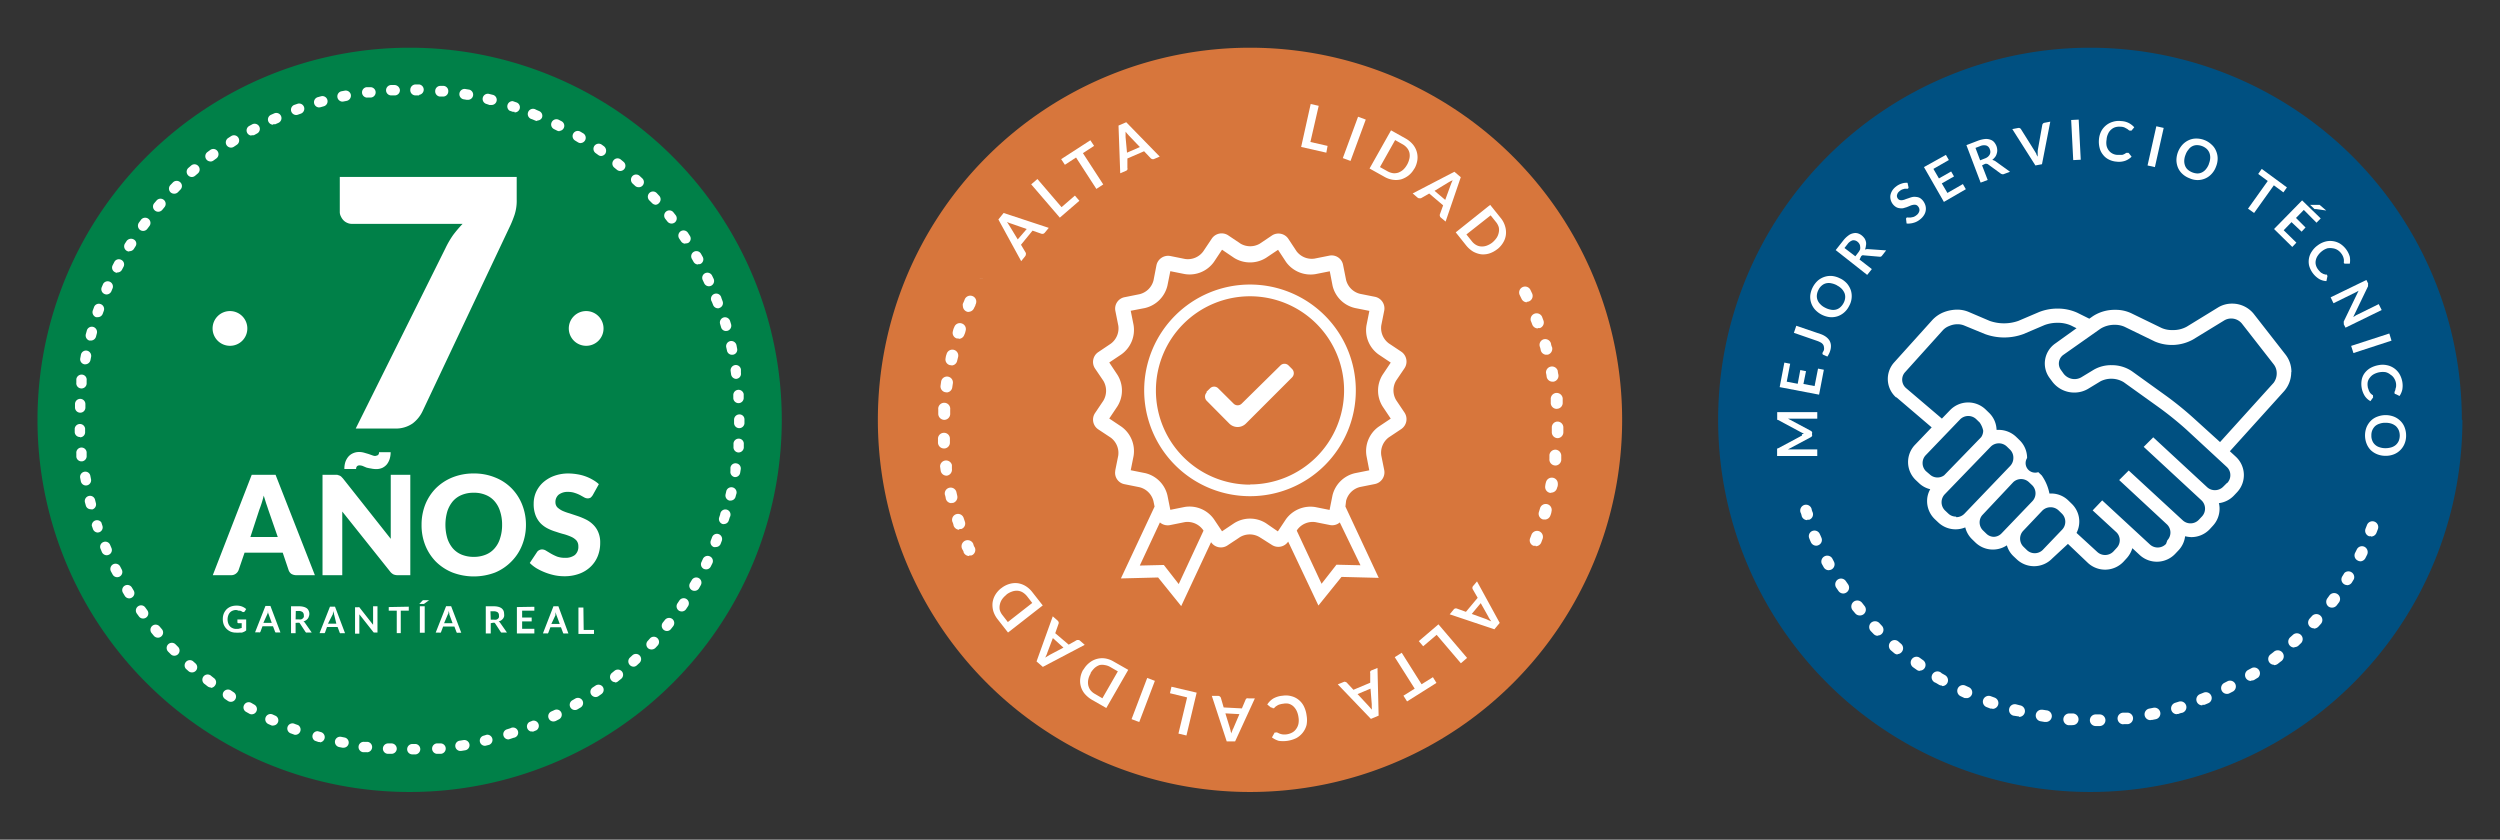
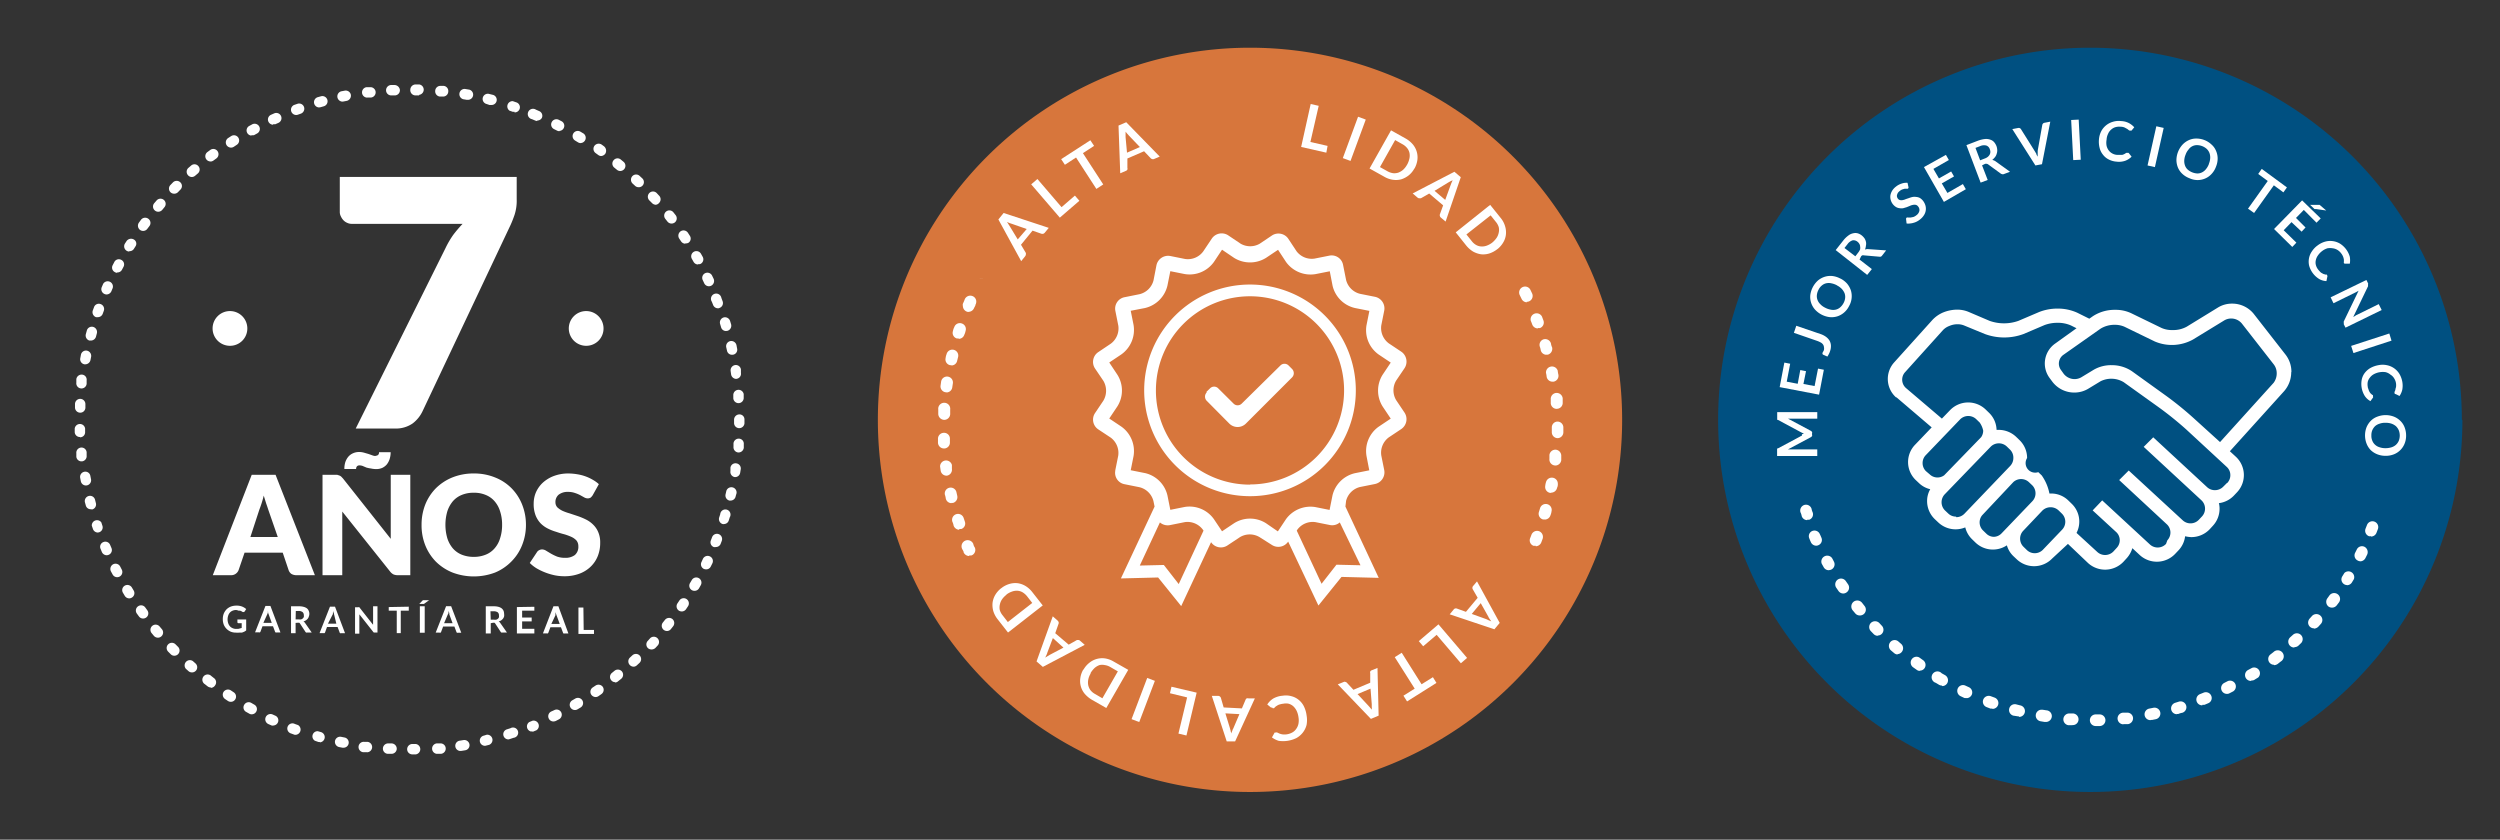
<svg xmlns="http://www.w3.org/2000/svg" id="Capa_1" data-name="Capa 1" viewBox="0 0 262 88">
  <rect x="0" y="0" width="262" height="88" fill="#333333" stroke="none" />
  <g id="Grupo_825" data-name="Grupo 825">
    <path id="Trazado_410" data-name="Trazado 410" d="M258.06,44A39,39,0,1,1,219,5h0a39,39,0,0,1,39,39h0" fill="#005081" />
    <path id="Trazado_411" data-name="Trazado 411" d="M240.14,39a2.94,2.94,0,0,0-.61-1.83l-3.34-4.28a2.89,2.89,0,0,0-2.27-1.07,2.78,2.78,0,0,0-1.48.41l-3.26,2a2.92,2.92,0,0,1-1.5.36,2.68,2.68,0,0,1-1.15-.22l-3.19-1.55a3.81,3.81,0,0,0-1.66-.35,4.17,4.17,0,0,0-2.35.67l-.37.26-1.27-.63a4.94,4.94,0,0,0-2.08-.43,5.22,5.22,0,0,0-1.91.36l-2.18.93a4.54,4.54,0,0,1-3,0l-2.18-.93a3.09,3.09,0,0,0-1.24-.25,4,4,0,0,0-1.42.28,3.28,3.28,0,0,0-1.19.83l-4,4.44a2.59,2.59,0,0,0,.21,3.64h.05l3.69,3.15-1.75,1.83a2.61,2.61,0,0,0,.08,3.69h0l.35.33a2.53,2.53,0,0,0,1.17.63,2.45,2.45,0,0,0-.33,1.24,2.62,2.62,0,0,0,.81,1.9h0l.36.34a2.64,2.64,0,0,0,2.83.52,2.6,2.6,0,0,0,.73,1.26l.35.34a2.64,2.64,0,0,0,3.28.28,2.53,2.53,0,0,0,.68,1.13l.36.34a2.64,2.64,0,0,0,3.71-.09L216.72,57l2.1,2a2.65,2.65,0,0,0,3.72-.13l.33-.36a2.73,2.73,0,0,0,.6-1.06l.81.75A2.65,2.65,0,0,0,228,58l.34-.36A2.6,2.6,0,0,0,229,56.2a3.51,3.51,0,0,0,.65.09,2.65,2.65,0,0,0,1.93-.83l.33-.36a2.61,2.61,0,0,0,.7-1.78,2.32,2.32,0,0,0-.07-.59,2.62,2.62,0,0,0,1.58-.8l.34-.36a2.62,2.62,0,0,0-.14-3.7l-.63-.58L239.37,41a3,3,0,0,0,.75-2M201.83,49.37a1.2,1.2,0,0,1,0-1.68l3.6-3.75a1.21,1.21,0,0,1,1.69,0l.35.34a2.27,2.27,0,0,1,.37.86,1.23,1.23,0,0,1-.21.67l-3.88,4a1.18,1.18,0,0,1-1.52-.1ZM205,54.14a1.15,1.15,0,0,1-.82-.32l-.36-.34h0a1.21,1.21,0,0,1,0-1.69l4.83-5a1.21,1.21,0,0,1,1.66,0l.35.34A1.18,1.18,0,0,1,211,48a1.21,1.21,0,0,1-.33.83l-4.79,5a1.19,1.19,0,0,1-.87.37m4,2.06a1.15,1.15,0,0,1-.83-.32l-.35-.34a1.18,1.18,0,0,1-.1-1.6L211,50.52a1.2,1.2,0,0,1,1.62,0l.36.34a1.2,1.2,0,0,1,0,1.68l-3.21,3.35a1.16,1.16,0,0,1-.86.37m5.17,1.37a1.19,1.19,0,0,1-1.68,0h0l-.35-.34a1.2,1.2,0,0,1,0-1.68h0l2-2.11a1.23,1.23,0,0,1,1.7,0l.35.34a1.2,1.2,0,0,1,0,1.68Zm19.29-7L233,51a1.22,1.22,0,0,1-.88.37,1.2,1.2,0,0,1-.81-.31l-5.65-5.23-1,1,6.05,5.6a1.2,1.2,0,0,1,.06,1.69l-.33.35a1.2,1.2,0,0,1-1.69.06l-5.66-5.22-1,1,5,4.64a1.18,1.18,0,0,1,.05,1.67h0L227,57a1.2,1.2,0,0,1-1.69.06l-5-4.62h0l-1,1.05h0l2.51,2.31a1.17,1.17,0,0,1,0,1.63l-.33.36a1.21,1.21,0,0,1-1.69.06l-2.18-2a2.59,2.59,0,0,0-.52-3.07l-.35-.34a2.57,2.57,0,0,0-1.82-.72h-.15a4.93,4.93,0,0,0-.81-1.9l-.36-.34A1,1,0,0,1,212.44,48a2.6,2.6,0,0,0-.81-1.89l-.35-.34a2.66,2.66,0,0,0-1.82-.72h-.22a2.58,2.58,0,0,0-.81-1.81l-.35-.34a2.64,2.64,0,0,0-3.72.09l-.85.88-3.76-3.2a1.17,1.17,0,0,1-.13-1.63h0l4-4.44a1.74,1.74,0,0,1,.67-.44,2.15,2.15,0,0,1,.87-.18,1.79,1.79,0,0,1,.68.13L208,35a5.85,5.85,0,0,0,4.08,0l2.18-.93a3.83,3.83,0,0,1,1.34-.24,3.4,3.4,0,0,1,1.44.28l.58.29L215.39,36a2.55,2.55,0,0,0-.63,3.56h0l.05.07h0l.29.39a2.88,2.88,0,0,0,2.29,1.12,2.81,2.81,0,0,0,1.44-.39l1.32-.8a2.52,2.52,0,0,1,2.41.1l3.67,2.63A35.5,35.5,0,0,1,229.11,45l4.25,3.93a1.15,1.15,0,0,1,.38.87,1.17,1.17,0,0,1-.32.81m4.9-10.54-5.66,6.26L230.09,44a35.33,35.33,0,0,0-3-2.46l-3.67-2.64a3.75,3.75,0,0,0-2.13-.63,3.62,3.62,0,0,0-1.85.47l-1.32.8a1.41,1.41,0,0,1-.7.19,1.46,1.46,0,0,1-1.14-.55l-.28-.39h0a1.13,1.13,0,0,1,.21-1.58h0l3.92-2.76a2.77,2.77,0,0,1,1.51-.41,2.48,2.48,0,0,1,1,.2l3.19,1.55a4.57,4.57,0,0,0,4-.21l3.27-2a1.42,1.42,0,0,1,.72-.2,1.45,1.45,0,0,1,1.13.53l3.34,4.28a1.52,1.52,0,0,1,.31.94,1.64,1.64,0,0,1-.38,1.06" fill="#fff" />
    <path id="Trazado_412" data-name="Trazado 412" d="M188.84,45.52l.21-.09-.21-.08-.19-.1L186.32,44h-.07v-.81h4.2v.69h-3.06l2.38,1.27a.37.37,0,0,1,.13.12.22.22,0,0,1,0,.16v.11a.22.22,0,0,1,0,.16.37.37,0,0,1-.13.12l-2.4,1.28h3.08v.69h-4.21V47a.18.18,0,0,1,.07,0l2.34-1.25a.66.66,0,0,1,.19-.09" fill="#fff" />
    <path id="Trazado_413" data-name="Trazado 413" d="M187,38l.61.12L187.25,40l1.15.22.27-1.44.6.12L189,40.24l1.17.22.36-1.83.61.12-.5,2.61-4.13-.79Z" fill="#fff" />
    <path id="Trazado_414" data-name="Trazado 414" d="M190.77,35a2.1,2.1,0,0,1,.58.29,1.45,1.45,0,0,1,.38.4,1.16,1.16,0,0,1,.15.51,1.54,1.54,0,0,1-.09.6,1.48,1.48,0,0,1-.12.29,2.54,2.54,0,0,1-.16.28l-.43-.19a.16.16,0,0,1-.08-.08.29.29,0,0,1,0-.13l.06-.11a.66.66,0,0,0,.09-.19.71.71,0,0,0,0-.29.57.57,0,0,0-.08-.25.7.7,0,0,0-.21-.21,2.64,2.64,0,0,0-.38-.18L188,34.88l.25-.74Z" fill="#fff" />
    <path id="Trazado_415" data-name="Trazado 415" d="M192.88,29.19a2.36,2.36,0,0,1,.69.53,2.17,2.17,0,0,1,.4.71,2,2,0,0,1,.08.81,2.08,2.08,0,0,1-.27.84,2.12,2.12,0,0,1-.54.69,2,2,0,0,1-.71.39,2,2,0,0,1-.81.07,2.49,2.49,0,0,1-1.52-.8,2,2,0,0,1-.48-1.51,2.49,2.49,0,0,1,.82-1.54,2.12,2.12,0,0,1,.71-.38,2,2,0,0,1,.81-.07,2.33,2.33,0,0,1,.82.27m-.37.7a2.08,2.08,0,0,0-.59-.21,1.23,1.23,0,0,0-.54,0,1.07,1.07,0,0,0-.45.23,1.28,1.28,0,0,0-.35.45,1.48,1.48,0,0,0-.17.54,1.11,1.11,0,0,0,.06.51,1.2,1.2,0,0,0,.29.45,1.67,1.67,0,0,0,.5.37,2,2,0,0,0,.59.21,1.23,1.23,0,0,0,.54,0,1.07,1.07,0,0,0,.45-.23,1.55,1.55,0,0,0,.36-.45,1.38,1.38,0,0,0,.17-.53,1.11,1.11,0,0,0-.06-.51,1.51,1.51,0,0,0-.29-.45,1.85,1.85,0,0,0-.51-.37" fill="#fff" />
    <path id="Trazado_416" data-name="Trazado 416" d="M194.88,27.2l1.29,1-.49.61-3.3-2.6.79-1a2.61,2.61,0,0,1,.53-.52,1.2,1.2,0,0,1,.51-.24.94.94,0,0,1,.47,0,1.24,1.24,0,0,1,.44.23,1.58,1.58,0,0,1,.28.3,1.14,1.14,0,0,1,.15.36.86.86,0,0,1,0,.39,1.58,1.58,0,0,1-.1.43.7.7,0,0,1,.35-.05l1.87.13-.43.55a.3.3,0,0,1-.14.11.49.49,0,0,1-.17,0l-1.61-.14a.38.38,0,0,0-.15,0,.35.35,0,0,0-.13.11Zm-.44-.34.3-.39a1.45,1.45,0,0,0,.2-.34.81.81,0,0,0,0-.31.5.5,0,0,0-.08-.26.74.74,0,0,0-.2-.23.64.64,0,0,0-.52-.14,1.08,1.08,0,0,0-.53.41l-.31.39Z" fill="#fff" />
    <path id="Trazado_417" data-name="Trazado 417" d="M200,19.58a.13.13,0,0,1,0,.12.16.16,0,0,1-.06.08h-.33l-.24.07a.92.92,0,0,0-.27.16,1,1,0,0,0-.2.2.85.85,0,0,0-.09.22.34.34,0,0,0,0,.2.42.42,0,0,0,.1.2.37.37,0,0,0,.22.14.61.61,0,0,0,.27,0,1.19,1.19,0,0,0,.32-.1l.36-.12a2.26,2.26,0,0,1,.37-.11,1.15,1.15,0,0,1,.37,0,1,1,0,0,1,.37.1,1.22,1.22,0,0,1,.34.3,1.47,1.47,0,0,1,.25.48,1.23,1.23,0,0,1-.13,1,1.71,1.71,0,0,1-.42.47,1.9,1.9,0,0,1-.33.22,1.58,1.58,0,0,1-.36.14,1.51,1.51,0,0,1-.37.07,1.09,1.09,0,0,1-.36,0l-.05-.43a.17.17,0,0,1,0-.1l.06-.09a.3.3,0,0,1,.16,0h.24l.3-.06a1.09,1.09,0,0,0,.33-.19.77.77,0,0,0,.3-.45.55.55,0,0,0-.14-.47.41.41,0,0,0-.23-.16.71.71,0,0,0-.29,0,1.19,1.19,0,0,0-.32.1l-.34.14-.37.11a1.15,1.15,0,0,1-.37,0,.89.89,0,0,1-.38-.12,1.26,1.26,0,0,1-.6-1.2,1.38,1.38,0,0,1,.17-.48,1.56,1.56,0,0,1,.4-.45,1.81,1.81,0,0,1,.61-.33,1.46,1.46,0,0,1,.62-.08Z" fill="#fff" />
    <path id="Trazado_418" data-name="Trazado 418" d="M203.93,16.23l.31.54-1.62.93.58,1,1.28-.73.3.52-1.28.73.59,1,1.62-.93.31.54-2.3,1.33-2.09-3.65Z" fill="#fff" />
    <path id="Trazado_419" data-name="Trazado 419" d="M207.72,17.33l.59,1.53-.74.28-1.49-3.93,1.2-.46a3,3,0,0,1,.73-.18,1.28,1.28,0,0,1,.55.06.91.91,0,0,1,.41.25,1.45,1.45,0,0,1,.26.43,1.35,1.35,0,0,1,.08.4,1,1,0,0,1-.05.38,1,1,0,0,1-.17.36,2.2,2.2,0,0,1-.3.31,1,1,0,0,1,.32.13L210.65,18l-.66.25a.28.28,0,0,1-.18,0,.41.41,0,0,1-.15-.07l-1.3-.95a.35.35,0,0,0-.14-.06.54.54,0,0,0-.18,0Zm-.2-.53.46-.18a1.11,1.11,0,0,0,.34-.18.91.91,0,0,0,.2-.24.64.64,0,0,0,.07-.27.72.72,0,0,0-.06-.29.58.58,0,0,0-.37-.39,1,1,0,0,0-.66.07l-.47.18Z" fill="#fff" />
    <path id="Trazado_420" data-name="Trazado 420" d="M210.89,13.53l.62-.12a.28.28,0,0,1,.29.13l1.46,2.33.15.25c0,.1.09.2.14.3,0-.21,0-.41,0-.62l.48-2.7a.27.27,0,0,1,.07-.14.24.24,0,0,1,.15-.09l.62-.12L214,17.21l-.69.13Z" fill="#fff" />
    <rect id="Rectángulo_262" data-name="Rectángulo 262" x="217.17" y="12.55" width="0.79" height="4.21" transform="translate(-0.47 11.18) rotate(-2.94)" fill="#fff" />
    <path id="Trazado_421" data-name="Trazado 421" d="M223,16a.24.24,0,0,1,.11.06l.28.36a1.83,1.83,0,0,1-.67.43,2,2,0,0,1-.91.09,2.09,2.09,0,0,1-.82-.23,1.71,1.71,0,0,1-.6-.5,1.75,1.75,0,0,1-.35-.71,2.6,2.6,0,0,1-.07-.88,2.29,2.29,0,0,1,.23-.85,2,2,0,0,1,1.21-1,2.07,2.07,0,0,1,.89-.08,1.91,1.91,0,0,1,.81.21,2,2,0,0,1,.56.44l-.29.35h-.17a.31.31,0,0,1-.13-.06,1.09,1.09,0,0,0-.17-.13l-.26-.14a1.15,1.15,0,0,0-.41-.08,1.47,1.47,0,0,0-.55.05,1.13,1.13,0,0,0-.45.26,1.2,1.2,0,0,0-.32.45,1.56,1.56,0,0,0-.15.6,1.74,1.74,0,0,0,0,.64,1.3,1.3,0,0,0,.23.49,1.18,1.18,0,0,0,.38.32,1.2,1.2,0,0,0,.49.14h.54a.9.9,0,0,0,.21-.08.86.86,0,0,0,.2-.13H223" fill="#fff" />
    <rect id="Rectángulo_263" data-name="Rectángulo 263" x="223.8" y="14.98" width="4.21" height="0.79" transform="translate(161.51 232.45) rotate(-77.37)" fill="#fff" />
    <path id="Trazado_422" data-name="Trazado 422" d="M232.24,17.46a2.21,2.21,0,0,1-.45.75,1.93,1.93,0,0,1-.65.48,2,2,0,0,1-1.66,0,2.28,2.28,0,0,1-.76-.46,1.94,1.94,0,0,1-.47-.66,2.19,2.19,0,0,1-.16-.8,2.45,2.45,0,0,1,.62-1.59,2.07,2.07,0,0,1,.65-.48,1.84,1.84,0,0,1,.8-.18,2.35,2.35,0,0,1,.87.16,2.29,2.29,0,0,1,.75.48,1.75,1.75,0,0,1,.46.65,2,2,0,0,1,.17.8,2.26,2.26,0,0,1-.17.85m-.75-.29a1.81,1.81,0,0,0,.14-.61,1.37,1.37,0,0,0-.08-.53,1.19,1.19,0,0,0-.28-.42,1.56,1.56,0,0,0-1-.4,1.07,1.07,0,0,0-.91.46,1.62,1.62,0,0,0-.31.54,1.81,1.81,0,0,0-.14.61,1.37,1.37,0,0,0,.08.53,1.06,1.06,0,0,0,.29.43,1.67,1.67,0,0,0,1,.4,1.08,1.08,0,0,0,.5-.12,1.23,1.23,0,0,0,.41-.34,1.86,1.86,0,0,0,.31-.55" fill="#fff" />
    <path id="Trazado_423" data-name="Trazado 423" d="M239.67,19.64l-.37.52-1-.74-2.07,2.9-.64-.45,2.07-2.9-1-.74.37-.53Z" fill="#fff" />
    <path id="Trazado_424" data-name="Trazado 424" d="M243.21,22.89l-.44.45L241.44,22l-.82.84,1,1-.41.44-1.06-1-.82.85,1.33,1.3-.43.45L238.32,24l2.94-3Zm.58-.83-1.06-.15h-.17l-.05-.05-.41-.39h1l.08.07Z" fill="#fff" />
    <path id="Trazado_425" data-name="Trazado 425" d="M243.9,28.89a.13.13,0,0,1,0,.12l-.09.45a1.67,1.67,0,0,1-.76-.22A2.4,2.4,0,0,1,242,27.85a1.88,1.88,0,0,1,.29-1.51,2.29,2.29,0,0,1,.61-.63,2.34,2.34,0,0,1,.79-.39,2,2,0,0,1,1.57.23,2.42,2.42,0,0,1,1,1.36,2.17,2.17,0,0,1,0,.72h-.53a.15.15,0,0,1-.09-.06.33.33,0,0,1,0-.14v-.21a1.34,1.34,0,0,0-.28-.66,1.41,1.41,0,0,0-.4-.37,1.24,1.24,0,0,0-.5-.17,1.63,1.63,0,0,0-.54,0,1.76,1.76,0,0,0-.56.29,1.92,1.92,0,0,0-.44.46,1.28,1.28,0,0,0-.22.49,1.06,1.06,0,0,0,0,.5,1.3,1.3,0,0,0,.22.46,2,2,0,0,0,.19.22.69.69,0,0,0,.18.16l.2.11.24.07h.07l.06,0" fill="#fff" />
    <path id="Trazado_426" data-name="Trazado 426" d="M248.17,29.78V30l-1.55,3.22.18-.1A.8.8,0,0,1,247,33l2.29-1.13.31.62-3.79,1.85-.18-.35v-.15a.43.43,0,0,1,0-.16l1.55-3.21-.16.09-.15.08-2.32,1.14-.3-.62L248,29.34l.18.37v.07" fill="#fff" />
    <path id="Trazado_427" data-name="Trazado 427" d="M246.64,37l-.24-.75,4-1.3.23.75Z" fill="#fff" />
    <path id="Trazado_428" data-name="Trazado 428" d="M248.69,41.55a.13.13,0,0,1,0,.12l-.27.37a1.7,1.7,0,0,1-.59-.54,2.39,2.39,0,0,1-.32-1.71,1.7,1.7,0,0,1,.32-.71,2,2,0,0,1,.6-.52,2.73,2.73,0,0,1,.83-.29,2.17,2.17,0,0,1,.88,0,2,2,0,0,1,1.31.9,2.53,2.53,0,0,1,.31.83,2.37,2.37,0,0,1,0,.84,2,2,0,0,1-.29.66l-.4-.2H251a.19.19,0,0,1-.05-.1.33.33,0,0,1,0-.14,1.08,1.08,0,0,0,.08-.19,1.37,1.37,0,0,1,.07-.29,1.48,1.48,0,0,0,0-.42,1.37,1.37,0,0,0-.2-.52,1.09,1.09,0,0,0-.37-.37A1.27,1.27,0,0,0,250,39a2,2,0,0,0-1.23.22,1.29,1.29,0,0,0-.41.36,1.08,1.08,0,0,0-.22.44,1.46,1.46,0,0,0,0,.51c0,.09.05.19.08.28a.92.92,0,0,0,.09.23,1.27,1.27,0,0,0,.13.19l.18.16h.06a.09.09,0,0,1,0,.07" fill="#fff" />
    <path id="Trazado_429" data-name="Trazado 429" d="M250,47.77a2.3,2.3,0,0,1-.86-.16,2.12,2.12,0,0,1-.68-.43,2,2,0,0,1-.44-.68,2.38,2.38,0,0,1,0-1.74,2.19,2.19,0,0,1,.45-.67,1.91,1.91,0,0,1,.69-.43,2.4,2.4,0,0,1,1.71,0,2,2,0,0,1,.68.44,1.84,1.84,0,0,1,.45.68,2.35,2.35,0,0,1,.16.87,2.18,2.18,0,0,1-.17.87,2,2,0,0,1-1.13,1.1,2.29,2.29,0,0,1-.86.15m0-.8a2.16,2.16,0,0,0,.62-.09,1.28,1.28,0,0,0,.47-.26,1.25,1.25,0,0,0,.3-.42,1.52,1.52,0,0,0,0-1.11,1.37,1.37,0,0,0-.29-.42,1.47,1.47,0,0,0-.47-.27,1.86,1.86,0,0,0-.62-.09,1.64,1.64,0,0,0-.62.09,1.25,1.25,0,0,0-.48.26,1.37,1.37,0,0,0-.29.42,1.35,1.35,0,0,0-.1.56,1.28,1.28,0,0,0,.1.55,1.1,1.1,0,0,0,.29.42,1.17,1.17,0,0,0,.46.26,1.87,1.87,0,0,0,.62.1" fill="#fff" />
    <path id="Trazado_430" data-name="Trazado 430" d="M219.63,76.09a.61.61,0,1,1,0-1.22h.4a.61.61,0,0,1,.62.6h0a.61.61,0,0,1-.6.62h-.42ZM217.17,76h-.42a.62.62,0,0,1,.1-1.23h.4a.62.62,0,0,1,.58.65.6.6,0,0,1-.62.57m5.32-.08a.62.62,0,0,1-.61-.62.61.61,0,0,1,.55-.6h.4a.6.6,0,0,1,.67.52h0a.62.62,0,0,1-.53.68h-.48m-8.16-.23h-.1l-.41-.07a.61.61,0,0,1,.15-1.21h.06l.39.06a.61.61,0,0,1,.57.65.62.62,0,0,1-.66.57h0m11-.19a.61.61,0,0,1-.12-1.21l.4-.08a.61.61,0,0,1,.29,1.19h0l-.4.08h-.12m-13.8-.38h-.15L211,75a.61.61,0,0,1-.43-.75.6.6,0,0,1,.74-.43l.39.1a.61.61,0,0,1-.15,1.21m16.59-.28a.61.61,0,0,1-.61-.61h0a.62.62,0,0,1,.44-.59l.38-.12a.61.61,0,0,1,.35,1.17,1.64,1.64,0,0,0-.4.12.49.49,0,0,1-.17,0m-19.33-.56h-.2l-.39-.15a.61.61,0,0,1-.37-.78h0a.62.62,0,0,1,.79-.37l.38.14a.61.61,0,0,1-.21,1.19m22-.37a.61.61,0,0,1-.23-1.18l.37-.15a.61.61,0,0,1,.8.33h0a.59.59,0,0,1-.32.78h0l-.38.16a.81.81,0,0,1-.22,0m-24.7-.71a1,1,0,0,1-.25,0l-.38-.18a.62.62,0,0,1-.32-.81.6.6,0,0,1,.8-.31h0l.37.17a.6.6,0,0,1,.3.79h0a.62.62,0,0,1-.56.36m27.31-.45a.61.61,0,0,1-.27-1.16l.35-.18a.61.61,0,0,1,.56,1.08l-.37.19a.52.52,0,0,1-.27.07m-29.86-.87a.68.68,0,0,1-.31-.08l-.35-.21a.61.61,0,1,1,.35-1.17.59.59,0,0,1,.27.17h0l.36.2a.62.62,0,0,1,.22.84.6.6,0,0,1-.53.3m32.35-.54a.61.61,0,0,1-.61-.61h0a.61.61,0,0,1,.29-.52L236,70a.61.61,0,0,1,.66,1h0l-.36.22a.46.46,0,0,1-.32.09m-34.77-1a.55.55,0,0,1-.35-.12l-.34-.24a.61.61,0,0,1,.6-1.06l.09.06h0l.32.23a.61.61,0,0,1,.16.85h0a.58.58,0,0,1-.5.25m37.13-.61a.61.61,0,0,1-.61-.61h0a.6.6,0,0,1,.24-.48l.32-.25a.63.63,0,1,1,.75,1l-.33.26a.71.71,0,0,1-.37.12M198.9,68.59a.59.59,0,0,1-.4-.15l-.32-.27a.62.62,0,0,1-.09-.86.59.59,0,0,1,.84-.1h0l.3.26a.61.61,0,0,1,.07.86h0a.58.58,0,0,1-.46.22m41.59-.69a.62.62,0,0,1-.62-.61.63.63,0,0,1,.2-.46l.3-.27a.61.61,0,0,1,.87.85h0l-.3.29a.62.62,0,0,1-.41.16M196.8,66.63a.59.59,0,0,1-.44-.18l-.29-.3a.62.62,0,0,1,0-.87.63.63,0,0,1,.87,0l.27.29a.61.61,0,0,1,0,.86h0a.59.59,0,0,1-.42.17m45.72-.75a.61.61,0,0,1-.62-.6h0a.67.67,0,0,1,.16-.42l.27-.3a.63.63,0,0,1,.87,0,.61.61,0,0,1,.05.84l-.28.31a.69.69,0,0,1-.45.2M194.89,64.5a.61.61,0,0,1-.47-.23l-.27-.32a.64.64,0,0,1,.11-.89.64.64,0,0,1,.89.12h0l.25.32a.61.61,0,0,1-.08.86h0a.62.62,0,0,1-.39.14m49.47-.82a.64.64,0,0,1-.38-.12.63.63,0,0,1-.11-.86l.23-.32a.62.62,0,0,1,1,.73l-.25.33a.63.63,0,0,1-.49.24M193.18,62.2a.61.61,0,0,1-.51-.27l-.24-.35a.62.62,0,0,1,.18-.85.61.61,0,0,1,.84.18l.23.33a.61.61,0,0,1-.17.85h0a.6.6,0,0,1-.34.11M246,61.32a.61.61,0,0,1-.62-.6h0a.64.64,0,0,1,.1-.33l.21-.34a.61.61,0,0,1,1,.64l-.21.35a.61.61,0,0,1-.52.29m-54.3-1.57a.61.61,0,0,1-.54-.32l-.2-.36a.62.62,0,0,1,1.08-.59h0c.07.12.13.24.19.36a.61.61,0,0,1-.23.82h0a.61.61,0,0,1-.3.08m55.71-.93a.52.52,0,0,1-.27-.07.6.6,0,0,1-.29-.8h0l.18-.36a.6.6,0,0,1,.8-.29h0a.63.63,0,0,1,.29.82l-.19.38a.63.63,0,0,1-.55.33m-57-1.64a.62.62,0,0,1-.56-.37c-.06-.13-.11-.25-.16-.38a.59.59,0,0,1,.3-.79h0a.61.61,0,0,1,.8.33h0c.06.12.11.24.16.36a.59.59,0,0,1-.3.79h0a.54.54,0,0,1-.25.06m58.15-1a.41.41,0,0,1-.22,0,.61.61,0,0,1-.35-.79h0l.15-.38a.61.61,0,1,1,1.14.44l-.15.39a.61.61,0,0,1-.57.38M189.4,54.51a.61.61,0,0,1-.58-.42,1.44,1.44,0,0,0-.13-.4.62.62,0,0,1,.4-.77.61.61,0,0,1,.76.4h0a1.68,1.68,0,0,0,.12.38.6.6,0,0,1-.37.77h-.21" fill="#fff" />
  </g>
  <g id="Grupo_824" data-name="Grupo 824">
    <path id="Trazado_431" data-name="Trazado 431" d="M170,44A39,39,0,1,1,131,5a39,39,0,0,1,39,39h0" fill="#d7763c" />
    <path id="Trazado_432" data-name="Trazado 432" d="M141,53.09l3.49,7.47-3.9-.1-2.42,3L135,56.76h0a1.24,1.24,0,0,1-1.72.34L132,56.29a2,2,0,0,0-2.05,0l-1.31.87a1.24,1.24,0,0,1-1.72-.34h0l-3.13,6.7-2.42-3-3.9.1L121,53.09l-.12-.58a2,2,0,0,0-1.46-1.45l-1.54-.31a1.21,1.21,0,0,1-1-1.4V49.3l.31-1.54a2,2,0,0,0-.79-1.9L115.1,45a1.23,1.23,0,0,1-.34-1.71h0l.88-1.31a2.05,2.05,0,0,0,0-2.06l-.88-1.3a1.24,1.24,0,0,1,.34-1.72l1.31-.88a2,2,0,0,0,.79-1.89l-.31-1.55a1.22,1.22,0,0,1,1-1.44h0l1.54-.31a2,2,0,0,0,1.46-1.45l.3-1.55a1.25,1.25,0,0,1,1.46-1h0l1.54.31a2,2,0,0,0,1.9-.78L127,25a1.25,1.25,0,0,1,1.71-.34l1.31.88a2,2,0,0,0,2,0l1.31-.88A1.25,1.25,0,0,1,135,25l.87,1.32a2,2,0,0,0,1.9.78l1.55-.31a1.22,1.22,0,0,1,1.44,1v0l.31,1.55a2,2,0,0,0,1.45,1.45l1.55.31a1.24,1.24,0,0,1,1,1.44h0l-.31,1.55a2,2,0,0,0,.78,1.89l1.32.88a1.26,1.26,0,0,1,.34,1.72l-.88,1.3a2,2,0,0,0,0,2.06l.88,1.31a1.25,1.25,0,0,1-.34,1.71l-1.32.88a2,2,0,0,0-.78,1.9l.31,1.54a1.25,1.25,0,0,1-1,1.45h0l-1.55.31a2,2,0,0,0-1.45,1.45Zm-.59,1.66a1.21,1.21,0,0,1-1,.28l-1.55-.31a2,2,0,0,0-1.9.79l-.06.1,2.6,5.57,1.56-2,2.52.06Zm-14.28.86-.07-.1a2,2,0,0,0-1.9-.79l-1.54.31a1.24,1.24,0,0,1-1.06-.28l-2.11,4.52,2.52-.06,1.56,2Zm7.79.08.85-1.28a3.17,3.17,0,0,1,3.07-1.27l1.5.3.3-1.5A3.14,3.14,0,0,1,142,49.59l1.5-.3-.29-1.5a3.13,3.13,0,0,1,1.27-3.07l1.27-.85-.85-1.27a3.13,3.13,0,0,1,0-3.33l.85-1.27-1.27-.85a3.12,3.12,0,0,1-1.27-3.07l.3-1.5-1.51-.3a3.13,3.13,0,0,1-2.35-2.35l-.29-1.5-1.51.3a3.17,3.17,0,0,1-3.07-1.27l-.84-1.28-1.27.85a3.17,3.17,0,0,1-3.33,0l-1.27-.86-.85,1.28a3.13,3.13,0,0,1-3.07,1.27l-1.5-.3-.3,1.5A3.16,3.16,0,0,1,120,32.28l-1.5.29.3,1.5a3.15,3.15,0,0,1-1.28,3.07l-1.27.85.85,1.28a3.11,3.11,0,0,1,0,3.32l-.85,1.27,1.27.85a3.15,3.15,0,0,1,1.28,3.07l-.3,1.5,1.5.3a3.13,3.13,0,0,1,2.35,2.35l.3,1.5,1.5-.3a3.13,3.13,0,0,1,3.07,1.28l.85,1.27,1.27-.85a3.13,3.13,0,0,1,3.33,0ZM131,52a11.09,11.09,0,1,1,11.09-11.09h0A11.08,11.08,0,0,1,131,52h0m0-1.23a9.86,9.86,0,1,0-9.86-9.86h0A9.85,9.85,0,0,0,131,50.79h0m-4.56-9.73.37-.36a.6.6,0,0,1,.86,0h0l1.61,1.6a.6.6,0,0,0,.85,0h0l4.06-4a.6.6,0,0,1,.85,0h0l.37.37a.63.63,0,0,1,0,.88l-4.84,4.84a1.23,1.23,0,0,1-1.74,0h0L126.46,42a.63.63,0,0,1,0-.87" fill="#fff" />
    <path id="Trazado_433" data-name="Trazado 433" d="M109.91,23.88l-.42.51a.36.36,0,0,1-.16.11.54.54,0,0,1-.18,0l-.94-.33L107,25.65l.51.86a.43.43,0,0,1,0,.16.36.36,0,0,1-.07.18l-.42.52L104.63,23l.55-.68Zm-3.25,1.21L107.6,24l-1.55-.54-.24-.08-.29-.12a1.51,1.51,0,0,1,.18.26l.14.22Z" fill="#fff" />
    <path id="Trazado_434" data-name="Trazado 434" d="M111.25,21.71l1.4-1.21.47.54-2.05,1.77-3-3.49.65-.56Z" fill="#fff" />
    <path id="Trazado_435" data-name="Trazado 435" d="M114.27,14.7l.39.59-1.17.76,2.13,3.28-.72.47-2.13-3.29-1.17.76-.39-.59Z" fill="#fff" />
    <path id="Trazado_436" data-name="Trazado 436" d="M121.54,16.41l-.61.26a.31.31,0,0,1-.19,0,.38.38,0,0,1-.15-.09l-.69-.73-1.75.76v1a.22.22,0,0,1,0,.16.29.29,0,0,1-.14.13l-.61.26-.18-5,.81-.35ZM118.11,16l1.35-.59-1.13-1.18-.17-.19c-.07-.07-.13-.16-.2-.24v.57Z" fill="#fff" />
    <path id="Trazado_439" data-name="Trazado 439" d="M137.33,14.88l1.8.41L139,16l-2.64-.6,1-4.5.84.19Z" fill="#fff" />
    <rect id="Rectángulo_264" data-name="Rectángulo 264" x="139.62" y="14.13" width="4.62" height="0.86" transform="translate(79.19 142.69) rotate(-69.77)" fill="#fff" />
    <path id="Trazado_440" data-name="Trazado 440" d="M148.23,17.65a2.35,2.35,0,0,1-.6.73,2.48,2.48,0,0,1-.77.41,2.18,2.18,0,0,1-.88.05,2.48,2.48,0,0,1-.91-.32l-1.54-.86,2.25-4,1.54.86a2.79,2.79,0,0,1,.75.62,2.12,2.12,0,0,1,.47,1.64,2.6,2.6,0,0,1-.31.9m-.76-.43a2.41,2.41,0,0,0,.24-.65,1.47,1.47,0,0,0,0-.59,1.24,1.24,0,0,0-.25-.5,1.61,1.61,0,0,0-.47-.39l-.78-.44-1.59,2.83.79.44a1.74,1.74,0,0,0,.58.2,1.33,1.33,0,0,0,.56-.06,1.71,1.71,0,0,0,.5-.3,2.06,2.06,0,0,0,.42-.55" fill="#fff" />
    <path id="Trazado_441" data-name="Trazado 441" d="M151.5,23.22l-.5-.42a.27.27,0,0,1-.1-.17.25.25,0,0,1,0-.17l.34-.94-1.46-1.24-.87.5h-.17a.29.29,0,0,1-.18-.07l-.51-.44L152.42,18l.67.57ZM150.34,20l1.12.95.56-1.54.09-.24.13-.28L152,19l-.23.13Z" fill="#fff" />
    <path id="Trazado_442" data-name="Trazado 442" d="M156.92,26.11a2.68,2.68,0,0,1-.83.45,2.14,2.14,0,0,1-.87.09,2.47,2.47,0,0,1-.83-.28,2.8,2.8,0,0,1-.73-.64l-1.1-1.38,3.61-2.88,1.1,1.37a2.39,2.39,0,0,1,.46.86,2.14,2.14,0,0,1,.09.87,2,2,0,0,1-.27.82,2.52,2.52,0,0,1-.62.72m-.55-.68a2.52,2.52,0,0,0,.47-.51,1.55,1.55,0,0,0,.22-.55,1.32,1.32,0,0,0,0-.56,1.57,1.57,0,0,0-.29-.54l-.56-.7-2.54,2,.56.7a1.53,1.53,0,0,0,.47.41,1.2,1.2,0,0,0,.53.15,1.41,1.41,0,0,0,.58-.09,2.22,2.22,0,0,0,.6-.34" fill="#fff" />
    <path id="Trazado_443" data-name="Trazado 443" d="M151.93,64.38l.42-.51a.29.29,0,0,1,.34-.09l.94.34,1.23-1.47-.5-.87a.3.3,0,0,1,0-.34l.43-.51,2.38,4.35-.56.67Zm3.25-1.17-.94,1.13,1.53.55L156,65l.29.12c-.07-.09-.12-.18-.18-.26a1,1,0,0,1-.13-.23Z" fill="#fff" />
    <path id="Trazado_444" data-name="Trazado 444" d="M150.56,66.53l-1.41,1.2-.46-.54,2.06-1.76,3,3.52-.65.56Z" fill="#fff" />
    <path id="Trazado_445" data-name="Trazado 445" d="M147.46,73.51l-.38-.6,1.18-.74-2.09-3.3.73-.46,2.08,3.3,1.19-.74.37.6Z" fill="#fff" />
    <path id="Trazado_446" data-name="Trazado 446" d="M140.2,71.72l.62-.25a.21.21,0,0,1,.19,0,.24.24,0,0,1,.15.09l.68.73,1.76-.74v-1a.25.25,0,0,1,0-.17.29.29,0,0,1,.14-.13l.62-.25.12,5-.81.34Zm3.43.45-1.36.57,1.12,1.2.17.19.2.24a1.61,1.61,0,0,0,0-.31V73.8Z" fill="#fff" />
    <path id="Trazado_447" data-name="Trazado 447" d="M133.32,74.15h-.12l-.39-.32a2,2,0,0,1,.62-.62,2.37,2.37,0,0,1,1-.3,2.13,2.13,0,0,1,.94.06,1.92,1.92,0,0,1,.75.39,2,2,0,0,1,.54.69,3,3,0,0,1,.27.92,2.8,2.8,0,0,1,0,1,2.19,2.19,0,0,1-1.07,1.38,3.18,3.18,0,0,1-1.85.29,2.27,2.27,0,0,1-.71-.36l.24-.43a.22.22,0,0,1,.05-.08h.11a.22.22,0,0,1,.16,0l.21.1a1.58,1.58,0,0,0,.31.09,1.77,1.77,0,0,0,.46,0,1.72,1.72,0,0,0,.58-.19,1.18,1.18,0,0,0,.42-.38,1.36,1.36,0,0,0,.24-.55,1.94,1.94,0,0,0,0-.68,2.23,2.23,0,0,0-.2-.68,1.65,1.65,0,0,0-.35-.47,1.25,1.25,0,0,0-.48-.26,1.32,1.32,0,0,0-.56,0,1.65,1.65,0,0,0-.32.06,1.06,1.06,0,0,0-.25.09l-.21.13a1.7,1.7,0,0,0-.19.19h-.06a.11.11,0,0,1-.08,0" fill="#fff" />
    <path id="Trazado_448" data-name="Trazado 448" d="M127,72.93h.67a.24.24,0,0,1,.18.07.28.28,0,0,1,.1.14l.29,1,1.91.1.39-.92a.35.35,0,0,1,.11-.13.31.31,0,0,1,.19,0h.67l-2.07,4.51h-.88Zm2.89,1.91-1.47-.08.48,1.56a2,2,0,0,0,.07.25c0,.1.05.19.08.3a.83.83,0,0,1,.1-.29c0-.08.07-.18.1-.24Z" fill="#fff" />
    <path id="Trazado_449" data-name="Trazado 449" d="M124.41,73.09l-1.8-.44.16-.68,2.64.62-1.07,4.49-.84-.2Z" fill="#fff" />
    <rect id="Rectángulo_265" data-name="Rectángulo 265" x="117.5" y="72.93" width="4.62" height="0.86" transform="translate(8.7 159.33) rotate(-69.21)" fill="#fff" />
    <path id="Trazado_450" data-name="Trazado 450" d="M113.54,70.2a2.38,2.38,0,0,1,.61-.73A2.14,2.14,0,0,1,115.8,69a2.49,2.49,0,0,1,.91.33l1.53.87-2.3,4-1.52-.87a3,3,0,0,1-.75-.63,2.09,2.09,0,0,1-.45-1.65,2.43,2.43,0,0,1,.32-.9m.76.44a1.86,1.86,0,0,0-.25.64,1.47,1.47,0,0,0,0,.59,1.38,1.38,0,0,0,.23.51,1.56,1.56,0,0,0,.48.4l.77.45,1.62-2.82-.78-.45a1.55,1.55,0,0,0-.59-.21,1.29,1.29,0,0,0-.55,0,1.63,1.63,0,0,0-.51.3,2.49,2.49,0,0,0-.43.54" fill="#fff" />
    <path id="Trazado_451" data-name="Trazado 451" d="M110.33,64.59l.5.44a.36.36,0,0,1,.11.16.25.25,0,0,1,0,.17l-.35,1,1.41,1.2.87-.49H113a.29.29,0,0,1,.18.07l.5.44-4.39,2.31-.66-.57Zm1.12,3.28-1.11-1-.58,1.53a1.17,1.17,0,0,1-.09.24l-.13.28.27-.17.22-.13Z" fill="#fff" />
    <path id="Trazado_452" data-name="Trazado 452" d="M104.94,61.64a2.42,2.42,0,0,1,.84-.44,2.14,2.14,0,0,1,.87-.08,2.18,2.18,0,0,1,.82.29,2.63,2.63,0,0,1,.72.65l1.09,1.39-3.64,2.84-1.08-1.38a2.65,2.65,0,0,1-.46-.86,2.38,2.38,0,0,1-.08-.88,2.16,2.16,0,0,1,.28-.82,2.52,2.52,0,0,1,.63-.71m.55.69a2.07,2.07,0,0,0-.48.5,1.55,1.55,0,0,0-.22.55,1.32,1.32,0,0,0,0,.56,1.57,1.57,0,0,0,.29.54l.55.71,2.56-2-.55-.71a1.85,1.85,0,0,0-.47-.41,1.21,1.21,0,0,0-.53-.16,1.41,1.41,0,0,0-.58.09,2,2,0,0,0-.6.33" fill="#fff" />
    <path id="Trazado_453" data-name="Trazado 453" d="M101.57,58.27a.64.64,0,0,1-.58-.38c0-.13-.11-.25-.17-.39A.64.64,0,0,1,102,57a1,1,0,0,0,.16.38.62.62,0,0,1-.32.82h0a.53.53,0,0,1-.25,0m59.36-1h-.24a.61.61,0,0,1-.35-.8h0l.15-.39a.63.63,0,0,1,.81-.33.64.64,0,0,1,.35.78l-.15.4a.64.64,0,0,1-.58.39m-60.41-1.73a.65.65,0,0,1-.59-.43,1.62,1.62,0,0,0-.13-.41.62.62,0,0,1,1.18-.4h0l.13.39a.6.6,0,0,1-.38.77h-.21m61.35-1h-.17a.62.62,0,0,1-.44-.76v0h0l.12-.39a.62.62,0,1,1,1.21.3h0a1.46,1.46,0,0,1-.11.41.63.63,0,0,1-.61.45M99.72,52.73a.61.61,0,0,1-.6-.48,2.13,2.13,0,0,0-.1-.42.62.62,0,0,1,.5-.72h0a.62.62,0,0,1,.71.45l.09.4a.63.63,0,0,1-.46.75h-.15m62.84-1.06h-.12a.63.63,0,0,1-.49-.72h0a1.89,1.89,0,0,1,.08-.4.63.63,0,0,1,1.24.17v0a.79.79,0,0,1-.08.42.63.63,0,0,1-.61.51M99.19,49.85a.62.62,0,0,1-.61-.54l-.06-.42a.63.63,0,0,1,1.24-.16v.41a.63.63,0,0,1-.53.71h-.09M163,48.78h-.07a.63.63,0,0,1-.55-.69v-.41a.63.63,0,0,1,.69-.55.64.64,0,0,1,.55.67v.42a.64.64,0,0,1-.62.57M98.93,47a.63.63,0,0,1-.63-.59V46a.62.62,0,0,1,.6-.64h0a.61.61,0,0,1,.65.57h0v.41A.62.62,0,0,1,99,47h0m64.24-1.08h0a.62.62,0,0,1-.61-.63h0v-.48a.61.61,0,0,1,.59-.63h0a.62.62,0,0,1,.62.62v.5a.62.62,0,0,1-.62.62M98.93,44h0a.64.64,0,0,1-.6-.65v-.43a.63.63,0,1,1,1.25,0h0v.41A.63.63,0,0,1,99,44m64.14-1.15a.63.63,0,0,1-.62-.58v-.41a.63.63,0,0,1,.56-.68.64.64,0,0,1,.69.56v.43a.62.62,0,0,1-.57.67h-.06ZM99.19,41.11H99.1a.62.62,0,0,1-.53-.69h0l.06-.43a.62.62,0,0,1,1.23.19l-.06.4a.62.62,0,0,1-.61.55M162.71,40a.62.62,0,0,1-.62-.51,2.93,2.93,0,0,0-.07-.41.63.63,0,0,1,1.23-.23,2.83,2.83,0,0,0,.07.42.63.63,0,0,1-.51.73h-.1m-63-1.73h-.14a.61.61,0,0,1-.47-.74h0a1.53,1.53,0,0,1,.1-.41.62.62,0,1,1,1.21.29l-.1.4a.61.61,0,0,1-.6.49m62.37-1.12a.62.62,0,0,1-.61-.47,1.86,1.86,0,0,0-.1-.39.61.61,0,0,1,.4-.76h0a.63.63,0,0,1,.77.43,1.28,1.28,0,0,0,.12.41.64.64,0,0,1-.45.77h-.16m-61.58-1.7h-.2a.61.61,0,0,1-.4-.78h0a1.42,1.42,0,0,1,.14-.41.61.61,0,0,1,.79-.38.62.62,0,0,1,.39.79,1.49,1.49,0,0,1-.13.39.61.61,0,0,1-.59.43m60.7-1.09a.63.63,0,0,1-.59-.41c-.05-.13-.09-.25-.15-.38a.63.63,0,0,1,1.17-.45l.15.4a.62.62,0,0,1-.36.8h-.22M101.53,32.7a.64.64,0,0,1-.62-.63.49.49,0,0,1,0-.24c.06-.13.12-.26.17-.39a.63.63,0,0,1,.78-.43.62.62,0,0,1,.43.77.39.39,0,0,1-.06.15h0c0,.12-.11.25-.16.38a.63.63,0,0,1-.58.37m58.53-1a.62.62,0,0,1-.56-.36l-.18-.37a.62.62,0,1,1,1.1-.59h0l.18.38a.62.62,0,0,1-.29.83h0a.63.63,0,0,1-.27.06" fill="#fff" />
    <path id="Trazado_454" data-name="Trazado 454" d="M103,29.2h-.33a.49.49,0,0,0,.17,0,.43.43,0,0,0,.16,0" fill="#fff" />
  </g>
-   <path d="M81.93,44a39,39,0,1,1-39-39,39,39,0,0,1,39,39" fill="#008048" />
  <path d="M43.21,79.06a.54.54,0,0,1-.54-.54.55.55,0,0,1,.54-.55h.36a.55.55,0,0,1,0,1.09h-.37ZM41,79h0l-.37,0a.54.54,0,0,1-.5-.58.55.55,0,0,1,.57-.51l.36,0a.56.56,0,0,1,.52.58A.55.55,0,0,1,41,79ZM45.76,79a.55.55,0,0,1,0-1.09l.36,0a.54.54,0,0,1,.59.49.55.55,0,0,1-.49.6l-.38,0Zm-7.28-.17h-.07l-.37,0a.55.55,0,0,1-.46-.62.54.54,0,0,1,.62-.46l.35,0a.55.55,0,0,1-.07,1.09Zm9.82-.13a.54.54,0,0,1-.09-1.08l.36-.06a.55.55,0,0,1,.63.45.54.54,0,0,1-.45.62l-.37.06ZM36,78.36h-.11l-.36-.07a.56.56,0,0,1-.42-.65.55.55,0,0,1,.65-.42l.35.07A.54.54,0,0,1,36,78.36Zm14.84-.2a.54.54,0,0,1-.12-1.07L51,77a.55.55,0,0,1,.26,1.06l-.36.09Zm-17.32-.4-.15,0L33,77.63a.54.54,0,0,1,.31-1l.35.1a.55.55,0,0,1-.15,1.07Zm19.79-.27a.54.54,0,0,1-.17-1.06l.35-.11a.54.54,0,1,1,.34,1l-.36.12ZM31.05,77a.43.43,0,0,1-.19,0l-.35-.13a.54.54,0,1,1,.39-1l.34.12A.55.55,0,0,1,31.05,77Zm24.63-.33a.55.55,0,0,1-.21-1l.34-.14a.55.55,0,0,1,.41,1l-.34.14A.48.48,0,0,1,55.68,76.64Zm-27-.64a.44.44,0,0,1-.22,0l-.34-.15a.55.55,0,0,1,.46-1l.33.15a.54.54,0,0,1-.23,1ZM58,75.61a.53.53,0,0,1-.49-.31.55.55,0,0,1,.25-.73l.33-.15a.54.54,0,0,1,.73.24.55.55,0,0,1-.25.73l-.33.17A.69.69,0,0,1,58,75.61Zm-31.62-.75a.48.48,0,0,1-.26-.07l-.32-.18a.53.53,0,0,1-.21-.74.54.54,0,0,1,.74-.21l.31.18a.53.53,0,0,1,.22.73A.54.54,0,0,1,26.39,74.86Zm33.87-.45a.55.55,0,0,1-.47-.27.55.55,0,0,1,.2-.75l.31-.18a.54.54,0,0,1,.55.94l-.32.19A.52.52,0,0,1,60.26,74.41ZM24.2,73.55a.54.54,0,0,1-.3-.08l-.31-.21a.55.55,0,0,1-.16-.75.56.56,0,0,1,.76-.16l.3.2a.54.54,0,0,1,.16.75A.53.53,0,0,1,24.2,73.55Zm38.22-.5a.57.57,0,0,1-.45-.24.55.55,0,0,1,.14-.76l.3-.2a.56.56,0,0,1,.76.13.55.55,0,0,1-.14.76l-.3.21A.52.52,0,0,1,62.42,73.05Zm-40.32-1a.59.59,0,0,1-.33-.11l-.29-.23a.55.55,0,1,1,.67-.86l.28.22a.54.54,0,0,1,.11.76A.56.56,0,0,1,22.1,72.09Zm42.37-.56a.51.51,0,0,1-.42-.21.54.54,0,0,1,.08-.76l.28-.23a.56.56,0,0,1,.77.08.55.55,0,0,1-.08.77l-.29.23A.54.54,0,0,1,64.47,71.53ZM20.12,70.47a.55.55,0,0,1-.36-.13l-.28-.25a.55.55,0,0,1,.73-.81l.27.24a.54.54,0,0,1,.05.77A.55.55,0,0,1,20.12,70.47Zm46.29-.6a.56.56,0,0,1-.4-.17.55.55,0,0,1,0-.78l.26-.24a.54.54,0,1,1,.75.79l-.27.25A.53.53,0,0,1,66.41,69.87ZM18.27,68.72a.52.52,0,0,1-.39-.17l-.26-.26a.54.54,0,1,1,.78-.76l.26.26a.55.55,0,0,1,0,.77A.54.54,0,0,1,18.27,68.72Zm50-.66a.52.52,0,0,1-.37-.14.54.54,0,0,1,0-.77l.24-.27a.55.55,0,0,1,.81.74l-.25.27A.58.58,0,0,1,68.22,68.06ZM16.55,66.83a.57.57,0,0,1-.42-.19l-.24-.29a.54.54,0,0,1,.84-.69l.23.27a.54.54,0,0,1-.06.77A.53.53,0,0,1,16.55,66.83Zm53.34-.7a.55.55,0,0,1-.43-.88l.23-.29a.56.56,0,0,1,.77-.09.55.55,0,0,1,.08.77l-.23.29A.53.53,0,0,1,69.89,66.13ZM15,64.82a.52.52,0,0,1-.44-.22l-.22-.3a.54.54,0,0,1,.13-.76.54.54,0,0,1,.76.13l.21.29a.54.54,0,0,1-.44.86Zm56.45-.74a.56.56,0,0,1-.31-.09.55.55,0,0,1-.14-.76l.2-.3a.54.54,0,1,1,.9.61l-.2.3A.54.54,0,0,1,71.42,64.08ZM13.54,62.71a.55.55,0,0,1-.46-.26l-.19-.32a.54.54,0,0,1,.18-.75.55.55,0,0,1,.75.19l.18.3a.54.54,0,0,1-.17.75A.52.52,0,0,1,13.54,62.71Zm59.25-.79a.55.55,0,0,1-.28-.07.54.54,0,0,1-.2-.74l.19-.32a.54.54,0,0,1,.94.54l-.18.32A.54.54,0,0,1,72.79,61.92ZM12.28,60.49a.54.54,0,0,1-.48-.29l-.18-.33a.56.56,0,0,1,.25-.74.55.55,0,0,1,.73.25l.16.31a.55.55,0,0,1-.23.74A.57.57,0,0,1,12.28,60.49ZM74,59.67a.69.69,0,0,1-.24-.05.54.54,0,0,1-.24-.73l.15-.33a.55.55,0,0,1,.73-.25.54.54,0,0,1,.26.72l-.17.34A.53.53,0,0,1,74,59.67ZM11.18,58.19a.56.56,0,0,1-.5-.33l-.14-.34a.53.53,0,0,1,.29-.71.54.54,0,0,1,.71.29l.14.33a.54.54,0,0,1-.28.71A.59.59,0,0,1,11.18,58.19ZM75,57.33a.48.48,0,0,1-.2,0,.53.53,0,0,1-.3-.7l.13-.34a.54.54,0,0,1,.7-.31.55.55,0,0,1,.31.71l-.13.34A.55.55,0,0,1,75,57.33ZM10.26,55.81a.55.55,0,0,1-.52-.37l-.12-.35a.55.55,0,0,1,1-.34l.11.34a.54.54,0,0,1-.33.69Zm65.63-.89a.44.44,0,0,1-.16,0,.55.55,0,0,1-.36-.69l.11-.34a.54.54,0,1,1,1,.32l-.11.35A.53.53,0,0,1,75.89,54.92ZM9.51,53.37A.53.53,0,0,1,9,53l-.1-.36a.55.55,0,0,1,.4-.66.54.54,0,0,1,.66.39l.09.36a.54.54,0,0,1-.39.66Zm67.06-.91h-.13a.55.55,0,0,1-.4-.66l.08-.35a.55.55,0,0,1,1.07.24L77.1,52A.54.54,0,0,1,76.57,52.46ZM9,50.88a.55.55,0,0,1-.53-.45l-.07-.36a.55.55,0,0,1,.44-.63.53.53,0,0,1,.63.44l.07.35a.55.55,0,0,1-.44.64ZM77.07,50H77a.55.55,0,0,1-.45-.63l0-.35a.53.53,0,0,1,.62-.46.54.54,0,0,1,.46.62l-.06.37A.54.54,0,0,1,77.07,50ZM8.58,48.35A.54.54,0,0,1,8,47.87l0-.37a.54.54,0,1,1,1.08-.11l0,.36a.55.55,0,0,1-.48.6Zm68.79-.93h0a.55.55,0,0,1-.5-.59l0-.36a.55.55,0,0,1,.58-.5.53.53,0,0,1,.5.58l0,.37A.56.56,0,0,1,77.37,47.42Zm-69-1.62a.54.54,0,0,1-.54-.52l0-.37a.55.55,0,0,1,1.09,0v.36a.53.53,0,0,1-.52.56Zm69.1-.93h0a.54.54,0,0,1-.54-.55V44a.56.56,0,0,1,.54-.57.52.52,0,0,1,.55.51v.43A.55.55,0,0,1,77.49,44.87ZM8.39,43.25h0a.55.55,0,0,1-.53-.56l0-.37a.55.55,0,0,1,.57-.52.55.55,0,0,1,.52.57l0,.36A.54.54,0,0,1,8.39,43.25Zm69-1a.55.55,0,0,1-.54-.51l0-.36a.55.55,0,0,1,1.09-.08l0,.37a.55.55,0,0,1-.51.58ZM8.57,40.71H8.51A.54.54,0,0,1,8,40.1l0-.37a.56.56,0,0,1,.61-.47.53.53,0,0,1,.47.6l0,.36A.54.54,0,0,1,8.57,40.71Zm68.59-1a.56.56,0,0,1-.54-.47l-.05-.36a.56.56,0,0,1,.46-.62.54.54,0,0,1,.62.46l0,.37a.53.53,0,0,1-.46.61ZM8.94,38.18H8.85a.54.54,0,0,1-.44-.63l.07-.37a.54.54,0,0,1,.64-.43.56.56,0,0,1,.43.64l-.07.35A.56.56,0,0,1,8.94,38.18Zm67.78-1a.53.53,0,0,1-.53-.43l-.08-.35a.55.55,0,0,1,.41-.65.56.56,0,0,1,.66.41l.07.37a.53.53,0,0,1-.41.64ZM9.5,35.69l-.14,0A.56.56,0,0,1,9,35l.1-.36a.54.54,0,0,1,.67-.38.56.56,0,0,1,.38.68l-.09.34A.56.56,0,0,1,9.5,35.69Zm66.59-1a.53.53,0,0,1-.52-.39l-.1-.34a.55.55,0,0,1,.36-.69.56.56,0,0,1,.68.36l.11.36a.56.56,0,0,1-.38.68ZM10.24,33.24l-.18,0a.56.56,0,0,1-.34-.69l.13-.35a.53.53,0,0,1,.7-.33.55.55,0,0,1,.33.7l-.12.33A.55.55,0,0,1,10.24,33.24Zm65-.93a.55.55,0,0,1-.51-.36l-.13-.33a.55.55,0,1,1,1-.4l.13.35a.54.54,0,0,1-.32.7A.43.43,0,0,1,75.28,32.31ZM11.16,30.86a.54.54,0,0,1-.21-.05.55.55,0,0,1-.29-.71l.15-.35a.55.55,0,0,1,1,.44l-.14.34A.56.56,0,0,1,11.16,30.86ZM74.29,30a.54.54,0,0,1-.49-.32l-.15-.32a.54.54,0,0,1,.25-.73.55.55,0,0,1,.73.26l.16.33a.56.56,0,0,1-.27.73A.59.59,0,0,1,74.29,30Zm-62-1.41a.47.47,0,0,1-.25-.07.53.53,0,0,1-.23-.73l.17-.33a.53.53,0,0,1,.74-.22.53.53,0,0,1,.22.73l-.17.32A.53.53,0,0,1,12.26,28.55Zm60.87-.87a.55.55,0,0,1-.47-.27l-.18-.32a.54.54,0,0,1,.2-.74.55.55,0,0,1,.75.2l.18.32a.54.54,0,0,1-.21.74A.52.52,0,0,1,73.13,27.68Zm-59.6-1.36a.51.51,0,0,1-.29-.08.55.55,0,0,1-.18-.75l.15-.23a.58.58,0,0,1,.77-.21.5.5,0,0,1,.2.71l-.19.3A.53.53,0,0,1,13.53,26.32Zm58.28-.82a.55.55,0,0,1-.46-.24l-.2-.3a.56.56,0,0,1,.15-.76.55.55,0,0,1,.76.15l.2.31a.53.53,0,0,1-.15.75A.55.55,0,0,1,71.81,25.5ZM15,24.2a.55.55,0,0,1-.32-.1.56.56,0,0,1-.12-.77l.22-.3a.55.55,0,0,1,.77-.1.54.54,0,0,1,.11.76l-.22.29A.54.54,0,0,1,15,24.2Zm55.38-.77a.56.56,0,0,1-.44-.22l-.22-.28a.55.55,0,0,1,.09-.76.54.54,0,0,1,.77.09l.23.29a.55.55,0,0,1-.1.77A.59.59,0,0,1,70.33,23.43Zm-53.8-1.24a.53.53,0,0,1-.35-.13.54.54,0,0,1-.07-.76l.25-.29a.54.54,0,0,1,.82.71L17,22A.57.57,0,0,1,16.53,22.19Zm52.17-.73a.58.58,0,0,1-.41-.17L68.05,21a.55.55,0,0,1,0-.77.54.54,0,0,1,.77,0l.25.27a.54.54,0,0,1,0,.77A.5.5,0,0,1,68.7,21.46ZM18.25,20.3a.55.55,0,0,1-.38-.15.54.54,0,0,1,0-.77l.26-.27a.55.55,0,0,1,.77,0,.53.53,0,0,1,0,.77l-.25.26A.54.54,0,0,1,18.25,20.3Zm48.67-.68a.53.53,0,0,1-.37-.15l-.27-.25a.56.56,0,0,1,0-.77.54.54,0,0,1,.77,0l.27.25a.54.54,0,0,1,0,.77A.52.52,0,0,1,66.92,19.62ZM20.1,18.55a.53.53,0,0,1-.4-.19.54.54,0,0,1,.05-.77l.28-.24a.53.53,0,0,1,.76.06.54.54,0,0,1-.06.77l-.27.23A.54.54,0,0,1,20.1,18.55ZM65,17.92a.53.53,0,0,1-.35-.13l-.28-.23a.54.54,0,0,1-.07-.76.53.53,0,0,1,.76-.08l.29.24a.54.54,0,0,1,.07.76A.55.55,0,0,1,65,17.92Zm-42.94-1a.54.54,0,0,1-.43-.21.55.55,0,0,1,.1-.77l.3-.22a.54.54,0,0,1,.76.11.55.55,0,0,1-.11.77l-.29.21A.57.57,0,0,1,22.08,16.93ZM63,16.35a.51.51,0,0,1-.28-.09l-.29-.21a.55.55,0,0,1-.14-.76.56.56,0,0,1,.76-.14l.22.16a.6.6,0,0,1,.17.79A.58.58,0,0,1,63,16.35Zm-38.79-.88a.56.56,0,0,1-.46-.25.55.55,0,0,1,.17-.76l.31-.2a.54.54,0,1,1,.58.92l-.3.2A.55.55,0,0,1,24.17,15.47ZM60.86,15a.6.6,0,0,1-.28-.08l-.31-.19a.54.54,0,1,1,.56-.93l.32.19a.55.55,0,0,1-.29,1Zm-34.5-.79a.54.54,0,0,1-.26-1l.33-.18a.55.55,0,0,1,.74.23.54.54,0,0,1-.23.73l-.31.17A.54.54,0,0,1,26.36,14.16Zm32.27-.46a.57.57,0,0,1-.25-.06l-.32-.16a.54.54,0,0,1-.24-.73.55.55,0,0,1,.73-.25l.33.17a.54.54,0,0,1-.25,1Zm-30-.68a.55.55,0,0,1-.5-.32.54.54,0,0,1,.27-.72l.34-.15a.54.54,0,1,1,.43,1l-.32.14A.59.59,0,0,1,28.65,13Zm27.66-.39a.54.54,0,0,1-.21-.05l-.33-.14a.55.55,0,1,1,.41-1l.34.15a.53.53,0,0,1,.29.71A.54.54,0,0,1,56.31,12.63ZM31,12.05A.55.55,0,0,1,30.82,11l.35-.12a.54.54,0,0,1,.69.33.55.55,0,0,1-.33.7l-.34.12A.58.58,0,0,1,31,12.05Zm22.92-.33-.17,0-.35-.12a.55.55,0,0,1,.34-1l.35.12a.54.54,0,0,1-.17,1.06Zm-20.49-.46a.55.55,0,0,1-.15-1.07l.36-.1a.54.54,0,0,1,.29,1.05l-.35.1Zm18-.26a.34.34,0,0,1-.14,0L51,10.9a.54.54,0,1,1,.25-1.06l.36.09A.54.54,0,0,1,51.47,11Zm-15.56-.35a.55.55,0,0,1-.11-1.08l.37-.07a.55.55,0,0,1,.64.43.56.56,0,0,1-.43.64l-.36.07ZM49,10.46h-.09l-.36-.06a.55.55,0,0,1,.18-1.08l.36.06A.54.54,0,0,1,49,10.46Zm-10.54-.23a.55.55,0,0,1-.07-1.09l.37,0a.54.54,0,0,1,.13,1.08l-.36,0Zm8-.11h0l-.36,0a.55.55,0,0,1-.49-.6A.54.54,0,0,1,46.13,9l.37,0a.54.54,0,0,1,.48.59A.54.54,0,0,1,46.44,10.12ZM41,10a.54.54,0,0,1-.54-.51.55.55,0,0,1,.51-.58l.37,0a.58.58,0,0,1,.57.52.54.54,0,0,1-.52.57L41,10Zm2.92,0h-.37A.55.55,0,0,1,43,9.39a.56.56,0,0,1,.56-.54h.37a.55.55,0,0,1,0,1.09ZM33,60.28H31.06a1,1,0,0,1-.53-.14.81.81,0,0,1-.28-.38l-.62-1.84h-4L25,59.76a.84.84,0,0,1-.28.36.8.8,0,0,1-.51.16H22.3l4.08-10.52h2.5Zm-6.76-4h2.87l-1-2.88c-.06-.19-.13-.4-.22-.65l-.25-.81c-.07.3-.15.57-.23.82s-.16.47-.23.65Zm9.17-6.49a.6.6,0,0,1,.19.06.55.55,0,0,1,.17.11l.18.19,5,6.32c0-.2,0-.39,0-.58s0-.37,0-.54V49.76H43V60.28H41.72a1.15,1.15,0,0,1-.48-.08,1.08,1.08,0,0,1-.37-.32l-5-6.27c0,.18,0,.36,0,.54s0,.34,0,.49v5.64H33.8V49.76h1.56m4-2a.38.38,0,0,0,.26-.08.34.34,0,0,0,.1-.29h1.22a2.38,2.38,0,0,1-.11.73,1.77,1.77,0,0,1-.3.56,1.44,1.44,0,0,1-.48.36,1.57,1.57,0,0,1-.63.12,2.39,2.39,0,0,1-.53-.06A3.37,3.37,0,0,1,38.4,49L38,48.83a1.16,1.16,0,0,0-.33-.06.37.37,0,0,0-.25.09.4.4,0,0,0-.1.29H36.09a2.28,2.28,0,0,1,.1-.72,1.77,1.77,0,0,1,.31-.56A1.35,1.35,0,0,1,37,47.5a1.52,1.52,0,0,1,.62-.13,1.88,1.88,0,0,1,.53.07l.48.14.42.15a1,1,0,0,0,.32.06M55.12,55a5.67,5.67,0,0,1-.4,2.12,5.05,5.05,0,0,1-1.11,1.71A5.17,5.17,0,0,1,51.89,60a6.3,6.3,0,0,1-4.47,0,5.26,5.26,0,0,1-1.74-1.14,5.21,5.21,0,0,1-1.11-1.71A5.67,5.67,0,0,1,44.18,55a5.76,5.76,0,0,1,.39-2.13,5.16,5.16,0,0,1,1.11-1.7,5.26,5.26,0,0,1,1.74-1.14,5.9,5.9,0,0,1,2.23-.41,5.77,5.77,0,0,1,2.24.42,5,5,0,0,1,1.72,1.13,5.15,5.15,0,0,1,1.11,1.71,5.71,5.71,0,0,1,.4,2.12m-2.5,0a4.44,4.44,0,0,0-.21-1.41,2.87,2.87,0,0,0-.58-1.06,2.39,2.39,0,0,0-.93-.66,3.06,3.06,0,0,0-1.25-.23,3.15,3.15,0,0,0-1.26.23,2.47,2.47,0,0,0-.93.66,3.18,3.18,0,0,0-.58,1.06,5.07,5.07,0,0,0,0,2.82,3.09,3.09,0,0,0,.58,1.06,2.47,2.47,0,0,0,.93.66,3.33,3.33,0,0,0,1.26.23,3.24,3.24,0,0,0,1.25-.23,2.39,2.39,0,0,0,.93-.66,2.79,2.79,0,0,0,.58-1.06A4.44,4.44,0,0,0,52.62,55m10.14-4.26a3.37,3.37,0,0,0-.64-.46,4.54,4.54,0,0,0-.77-.36,4.61,4.61,0,0,0-.87-.22,5.77,5.77,0,0,0-.94-.08A4.32,4.32,0,0,0,58,49.9a3.62,3.62,0,0,0-1.14.71,3.12,3.12,0,0,0-.7,1,3,3,0,0,0-.23,1.16,3.26,3.26,0,0,0,.2,1.24,2.56,2.56,0,0,0,.53.84,2.87,2.87,0,0,0,.75.54,5,5,0,0,0,.86.34c.29.1.58.19.86.26a5.76,5.76,0,0,1,.74.27,1.69,1.69,0,0,1,.54.38.92.92,0,0,1,.2.6,1.12,1.12,0,0,1-.37.93,1.6,1.6,0,0,1-1,.29,2.47,2.47,0,0,1-.86-.13,5.47,5.47,0,0,1-.64-.31l-.5-.3a.81.81,0,0,0-.43-.14.65.65,0,0,0-.31.08.58.58,0,0,0-.23.21L55.52,59a3.84,3.84,0,0,0,.73.57,6.4,6.4,0,0,0,1.88.72,5,5,0,0,0,1,.1,4.44,4.44,0,0,0,1.6-.27,3.36,3.36,0,0,0,1.19-.75,3.16,3.16,0,0,0,.73-1.1,3.66,3.66,0,0,0,.25-1.37,2.7,2.7,0,0,0-.2-1.12,2.34,2.34,0,0,0-.53-.79,2.87,2.87,0,0,0-.75-.54,7.12,7.12,0,0,0-.86-.36l-.87-.29a5.41,5.41,0,0,1-.75-.27,2.23,2.23,0,0,1-.53-.36.78.78,0,0,1-.2-.53,1,1,0,0,1,.33-.79,1.53,1.53,0,0,1,1-.3,2.14,2.14,0,0,1,.7.11,3.63,3.63,0,0,1,.56.23l.43.24a.76.76,0,0,0,.36.1.59.59,0,0,0,.31-.08,1.19,1.19,0,0,0,.22-.26Zm-38,15.17a.86.86,0,0,1-.36-.07.81.81,0,0,1-.29-.19,1,1,0,0,1-.19-.32,1.33,1.33,0,0,1-.07-.43,1.29,1.29,0,0,1,.07-.4.87.87,0,0,1,.18-.31.77.77,0,0,1,.28-.19.9.9,0,0,1,.37-.07A.82.82,0,0,1,25,64l.17,0,.14.06.13.08a.16.16,0,0,0,.09,0,.15.15,0,0,0,.12-.07l.15-.24a1.49,1.49,0,0,0-.42-.26,1.52,1.52,0,0,0-.59-.1,1.64,1.64,0,0,0-.6.1,1.39,1.39,0,0,0-.45.29,1.51,1.51,0,0,0-.29.45,1.56,1.56,0,0,0-.1.57,1.57,1.57,0,0,0,.1.58,1.35,1.35,0,0,0,.29.44,1.43,1.43,0,0,0,.44.3,1.47,1.47,0,0,0,.56.1,1.67,1.67,0,0,0,.32,0l.28,0a2.34,2.34,0,0,0,.24-.09,1.64,1.64,0,0,0,.22-.14V64.92h-.92v.29a.1.1,0,0,0,.1.1h.35v.5L25,65.9a1.42,1.42,0,0,1-.31,0m4.7.38H29a.21.21,0,0,1-.12,0,.2.2,0,0,1-.06-.09l-.21-.56H27.51l-.21.56a.16.16,0,0,1-.06.08.15.15,0,0,1-.11,0h-.4l1.09-2.77h.52Zm-1.79-1h.88l-.33-.92a.58.58,0,0,1-.05-.14L28.08,64a1.21,1.21,0,0,0,0,.18,1.31,1.31,0,0,0-.05.15Zm3.38,0v1.08H30.5V63.54h.85a1.65,1.65,0,0,1,.48.06,1,1,0,0,1,.34.16.61.61,0,0,1,.18.25.72.72,0,0,1,.07.33.75.75,0,0,1-.05.26.7.7,0,0,1-.11.23.86.86,0,0,1-.2.18.89.89,0,0,1-.26.12.44.44,0,0,1,.17.16l.7,1H32.2a.2.2,0,0,1-.11,0,.18.18,0,0,1-.08-.07l-.58-.89-.07-.07-.12,0Zm0-.37h.32a.71.71,0,0,0,.26,0,.4.4,0,0,0,.17-.1.42.42,0,0,0,.11-.15.58.58,0,0,0,0-.19.41.41,0,0,0-.14-.33.68.68,0,0,0-.42-.11H31Zm5.18,1.45h-.4a.18.18,0,0,1-.11,0,.15.15,0,0,1-.06-.09l-.21-.56H34.27l-.2.56a.16.16,0,0,1-.06.08.17.17,0,0,1-.11,0h-.41l1.09-2.77h.53Zm-1.79-1h.88L35,64.34s0-.09-.05-.14a1.21,1.21,0,0,1,0-.18l-.06.18,0,.15Zm3.17-1.72h-.33v2.77h.45V64.5a.49.49,0,0,0,0-.12l1.45,1.84a.17.17,0,0,0,.08.07l.1,0h.27V63.54h-.46v1.68s0,.08,0,.13a.62.62,0,0,0,0,.13l-1.46-1.86,0,0,0,0h0m3.1,0V64h.84v2.35H42V64h.84v-.42ZM45,62.88l-.57.41,0,0h-.49l.38-.39,0,0,0,0H45Zm-.49,3.43H44V63.54h.51Zm3.83,0H48a.18.18,0,0,1-.11,0,.15.15,0,0,1-.06-.09l-.21-.56H46.44l-.21.56a.12.12,0,0,1-.06.08.14.14,0,0,1-.11,0h-.4l1.09-2.77h.53Zm-1.8-1h.89l-.34-.92s0-.09,0-.14A1.21,1.21,0,0,1,47,64L47,64.2c0,.06,0,.1-.05.15Zm4.89,0v1.08h-.52V63.54h.85a1.77,1.77,0,0,1,.49.06,1,1,0,0,1,.33.16.76.76,0,0,1,.19.25.88.88,0,0,1,.06.33.75.75,0,0,1,0,.26.7.7,0,0,1-.11.23,1.07,1.07,0,0,1-.19.18,1.11,1.11,0,0,1-.27.12.44.44,0,0,1,.17.16l.7,1h-.47a.2.2,0,0,1-.11,0,.18.18,0,0,1-.08-.07l-.58-.89-.07-.07-.12,0Zm0-.37h.32a.71.71,0,0,0,.26,0,.52.52,0,0,0,.18-.1.4.4,0,0,0,.1-.15.58.58,0,0,0,0-.19.4.4,0,0,0-.13-.33.74.74,0,0,0-.43-.11h-.33Zm2.74-1.32v2.77H56V65.9H54.72v-.78h1v-.4h-1V64H56v-.41Zm5.4,2.77h-.4a.2.2,0,0,1-.11,0,.15.15,0,0,1-.06-.09l-.21-.56H57.68l-.21.56a.16.16,0,0,1-.06.08.15.15,0,0,1-.11,0h-.4L58,63.54h.52Zm-1.79-1h.88l-.34-.92a1.21,1.21,0,0,0-.05-.14c0-.06,0-.12,0-.18l-.06.18c0,.06,0,.1,0,.15Zm3.36-1.72h-.52v2.77h1.63v-.42H61.17ZM25.92,34.42a1.82,1.82,0,1,0-1.82,1.82,1.81,1.81,0,0,0,1.82-1.82m37.33,0a1.82,1.82,0,1,0-1.82,1.82,1.81,1.81,0,0,0,1.82-1.82M35.61,18.54v3.69a1,1,0,0,0,.12.46,1.41,1.41,0,0,0,.27.4,1.18,1.18,0,0,0,.4.27,1.12,1.12,0,0,0,.48.1h11.6a13.5,13.5,0,0,0-1,1.18A9.62,9.62,0,0,0,46.69,26L37.28,44.91h4.09a3.09,3.09,0,0,0,1.87-.53,3.47,3.47,0,0,0,1.06-1.32l9.22-19.51c.13-.29.27-.64.41-1.05a4.77,4.77,0,0,0,.22-1.61V18.54Z" fill="#fff" />
</svg>